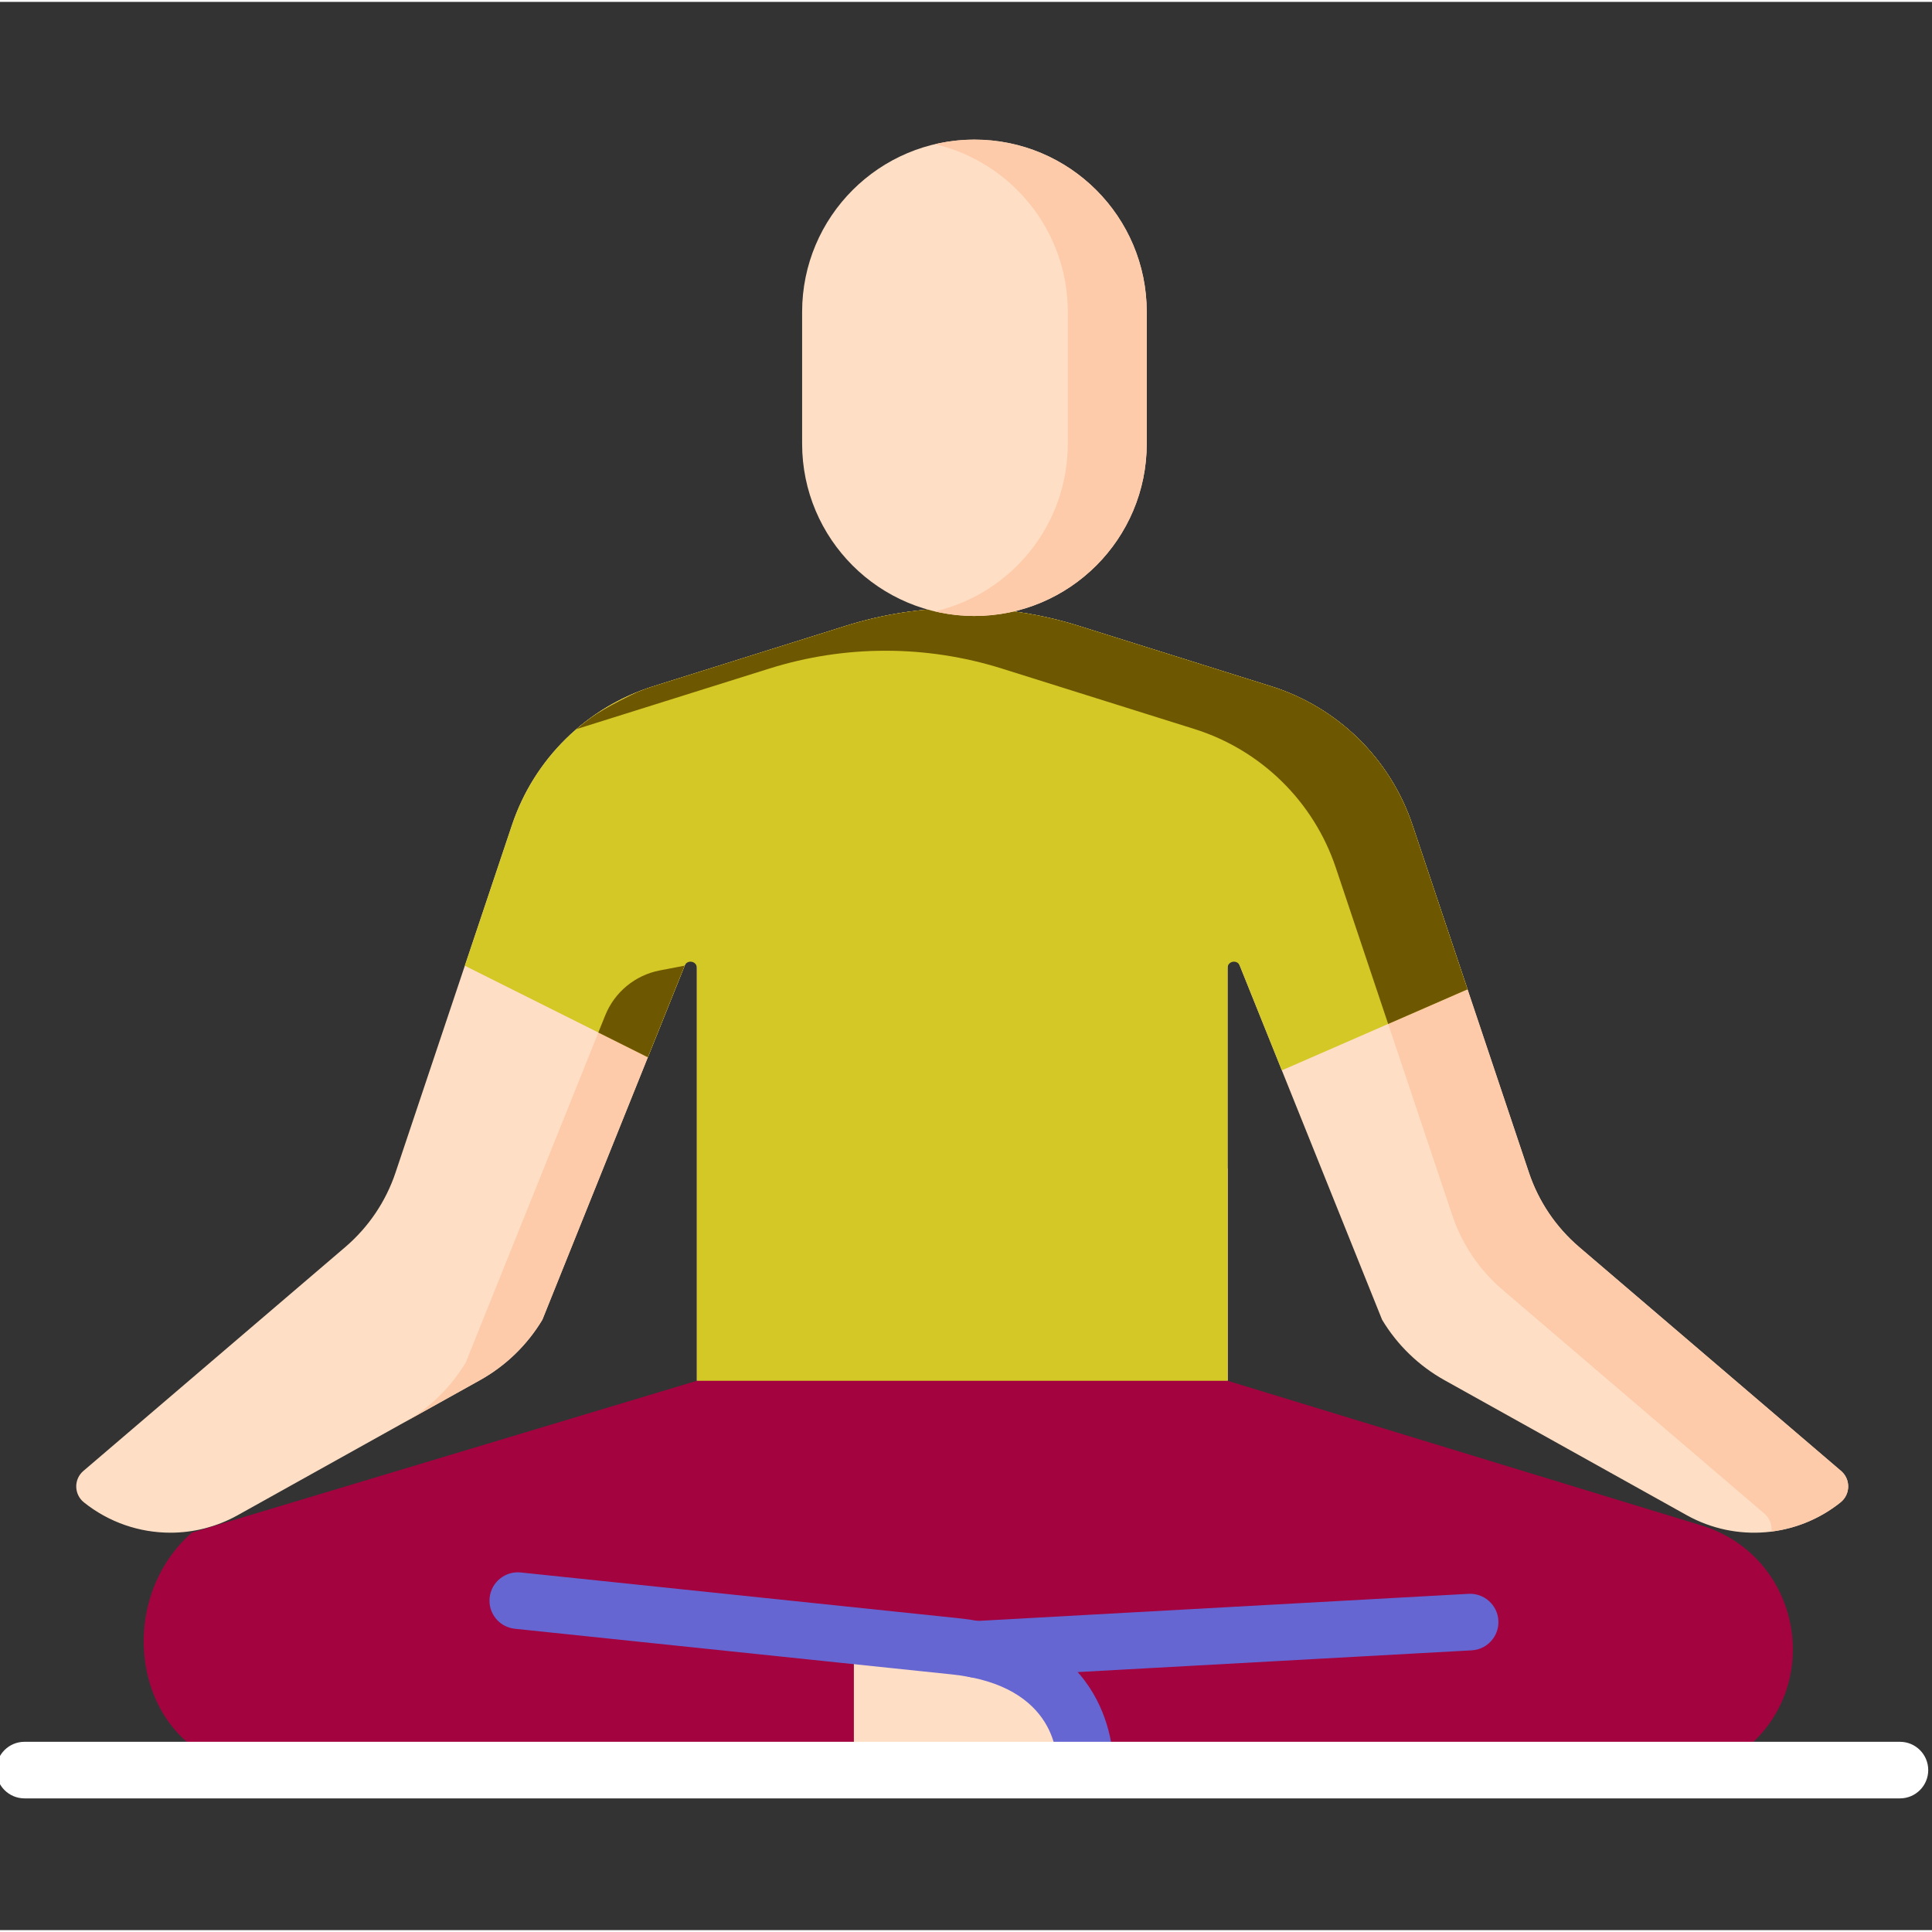
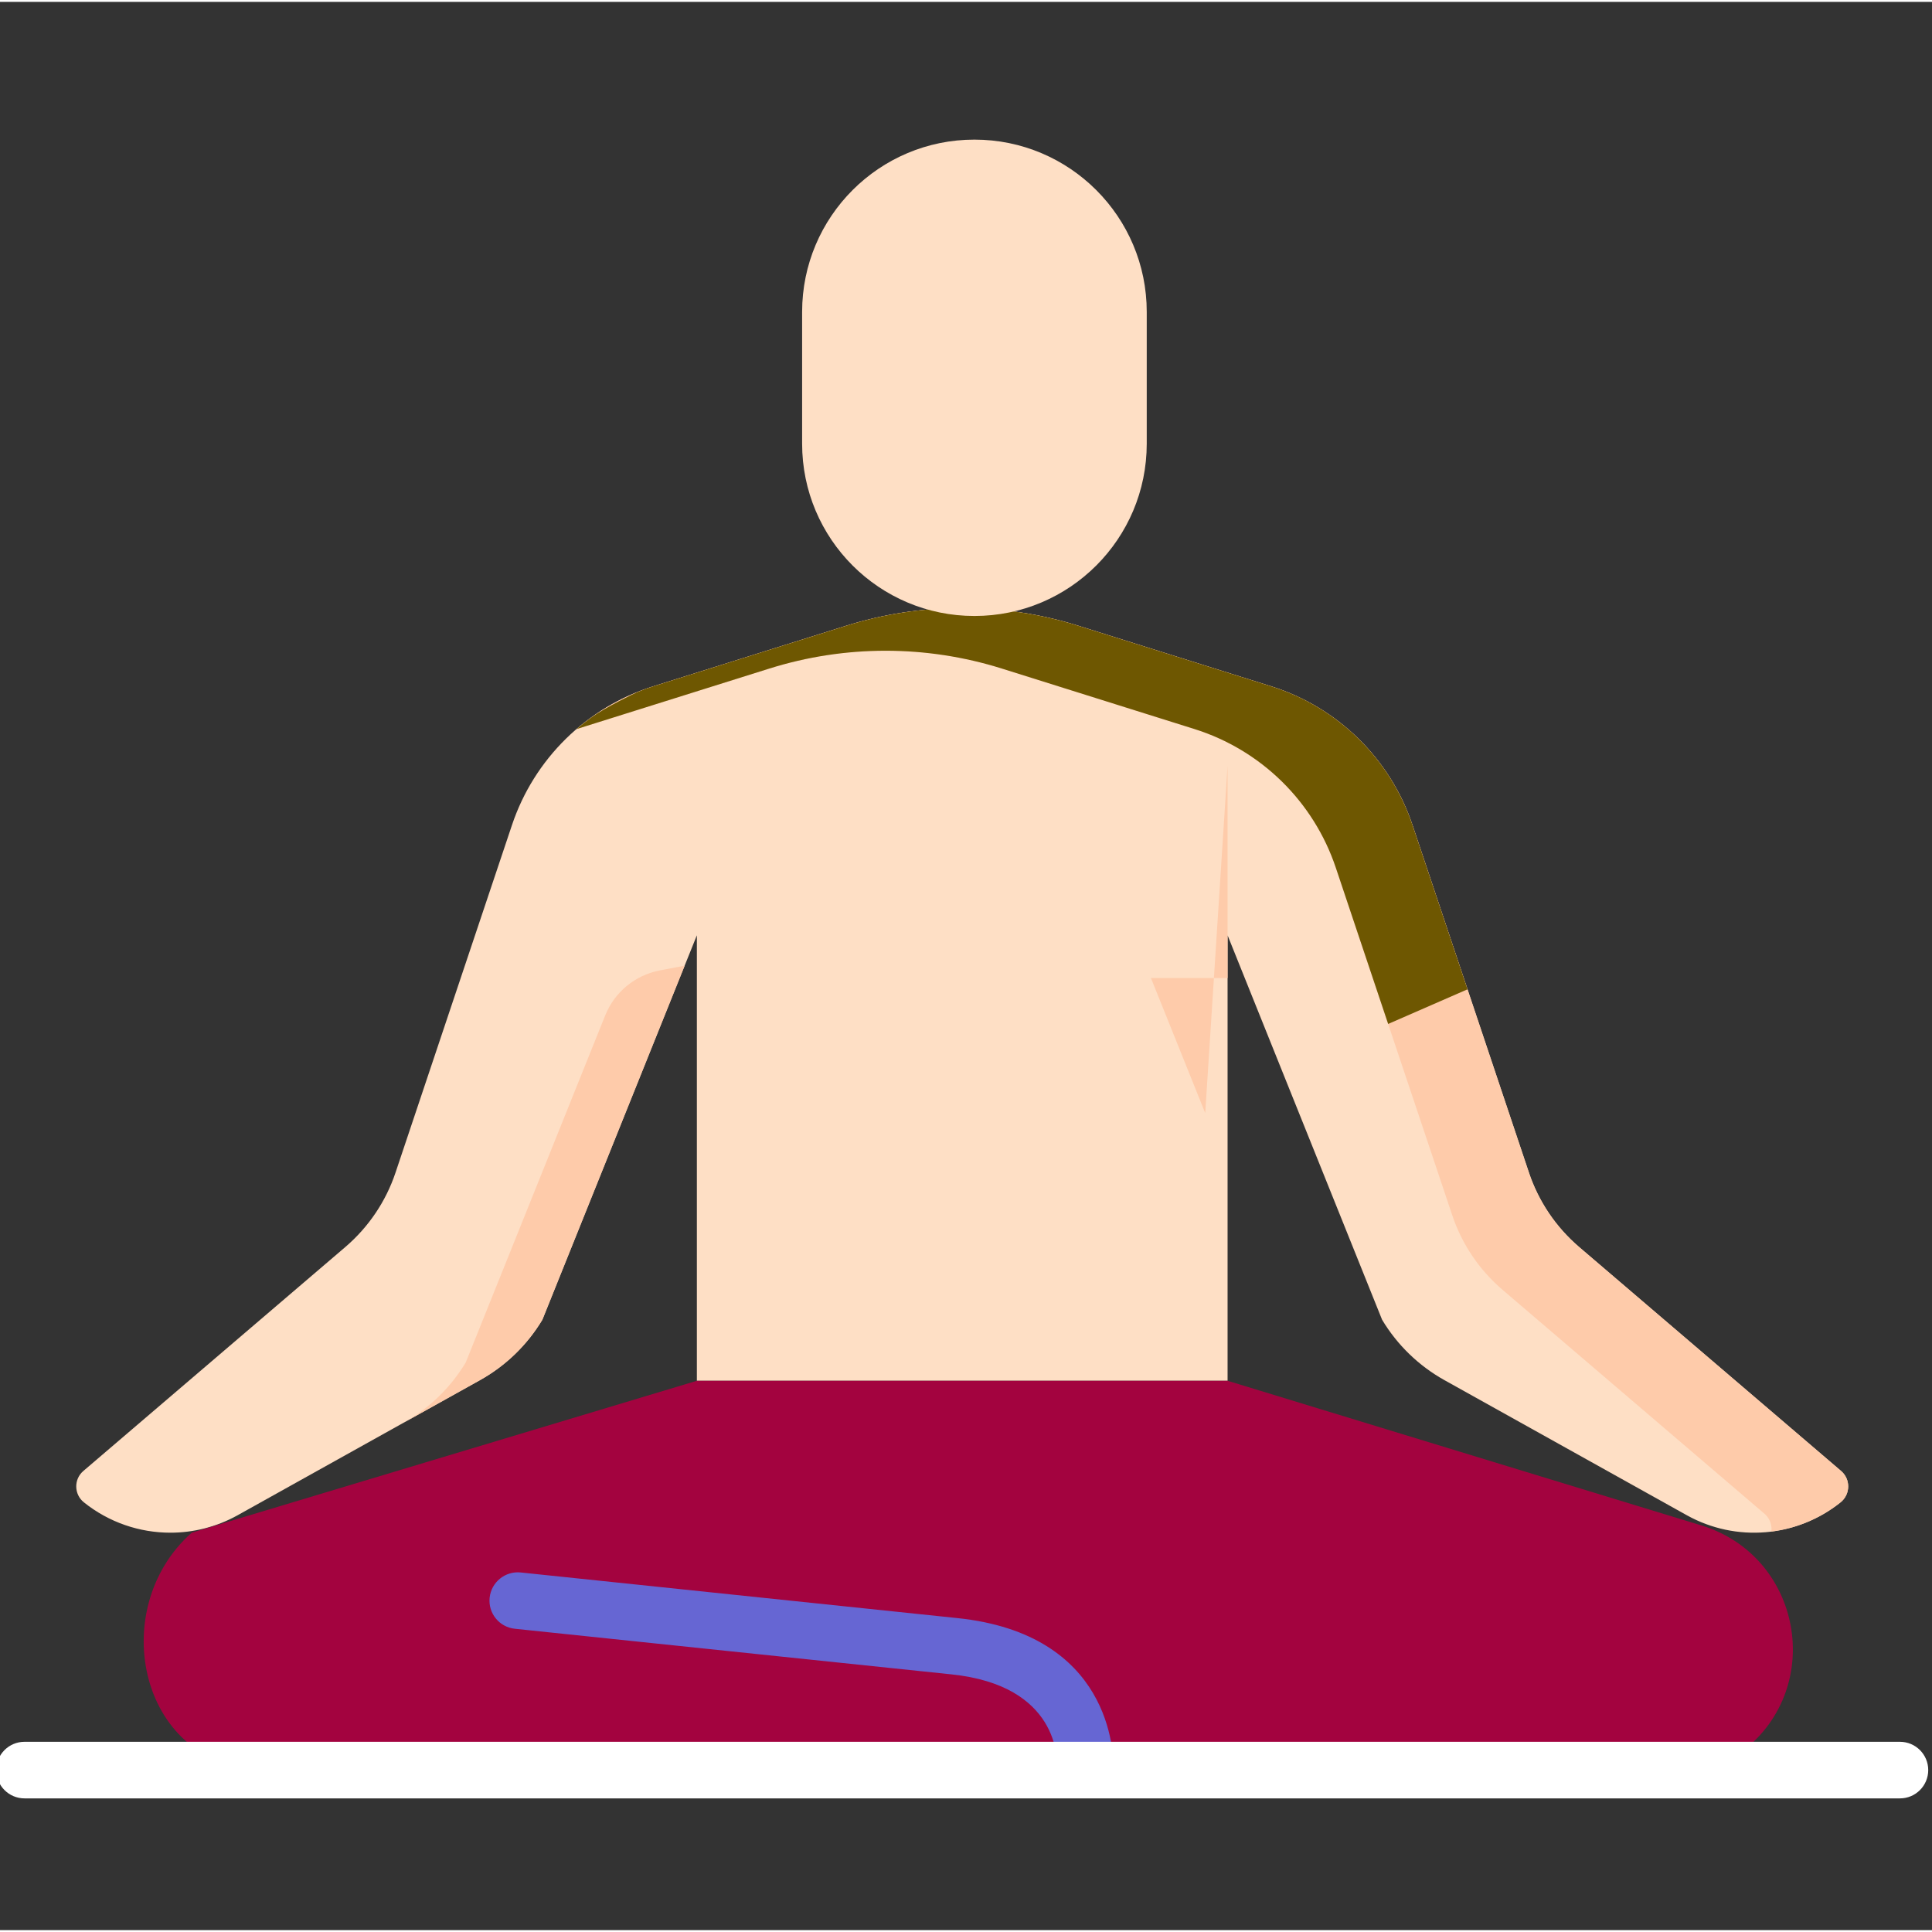
<svg xmlns="http://www.w3.org/2000/svg" height="512px" viewBox="1 -36 511.999 511" width="512px" class="">
  <rect x="1" y="-36" width="511.999" height="511" fill="#333333" stroke="none" />
  <g>
    <path d="m490.789 357.414c0 1.578-.68 3.148-2.031 4.227-11.605 9.297-27.688 10.656-40.703 3.43l-64.258-35.816c-6.816-3.801-12.516-9.32-16.531-16.016l-26.562-66.086-14.383-35.797v118.066h-140.641v-118.062l-12.996 32.324v.012l-27.949 69.543c-4.02 6.699-9.715 12.215-16.535 16.016l-64.254 35.816c-5.57 3.09-11.688 4.609-17.793 4.609-8.16 0-16.266-2.719-22.914-8.039-2.648-2.117-2.719-6.129-.141-8.324l69.426-59.352c6.137-5.258 10.746-12.074 13.305-19.742l18.355-54.789 12.496-37.285c5.875-17.555 19.812-31.23 37.473-36.777l51.012-16.012c20.074-6.309 41.598-6.309 61.68 0l51 16.012c17.664 5.547 31.598 19.223 37.477 36.777l14.586 43.531 16.266 48.543c2.559 7.668 7.164 14.484 13.305 19.742l69.422 59.352c1.262 1.078 1.891 2.586 1.891 4.098zm0 0" fill="#fedfc5" data-original="#FEDFC5" class="" />
    <g fill="#fecbaa">
      <path d="m175.848 220.672c-6.531 1.254-11.977 5.742-14.457 11.914l-9.016 22.426v.012l-27.949 69.543c-3.992 6.652-9.641 12.133-16.395 15.93l20.168-11.242c6.82-3.801 12.516-9.316 16.535-16.016l37.711-93.832zm0 0" data-original="#FECBAA" class="" />
-       <path d="m320.395 258.48-14.387-35.797v106.738h20.309v-56.199zm0 0" data-original="#FECBAA" class="" />
+       <path d="m320.395 258.48-14.387-35.797h20.309v-56.199zm0 0" data-original="#FECBAA" class="" />
      <path d="m488.898 353.316-69.426-59.352c-6.137-5.258-10.746-12.074-13.305-19.742l-16.262-48.543-14.586-43.531c-5.879-17.555-19.812-31.23-37.477-36.777l-51-16.012c-20.086-6.309-41.605-6.309-61.68 0l-51.012 16.012c-7.605 2.391-14.512 6.293-20.391 11.355.027-.008.055-.02.082-.027l51.012-16.016c20.074-6.309 41.594-6.309 61.676 0l51 16.016c17.664 5.547 31.602 19.223 37.48 36.773l14.582 43.535 16.266 48.543c2.559 7.668 7.168 14.484 13.305 19.742l69.426 59.348c1.258 1.082 1.887 2.59 1.887 4.098 0 .211-.012.422-.035.633 6.566-.828 12.926-3.41 18.316-7.73 1.352-1.082 2.031-2.648 2.031-4.227 0-1.512-.629-3.02-1.891-4.098zm0 0" data-original="#FECBAA" class="" />
    </g>
-     <path d="m389.906 225.68-49.203 21.473-11.148-27.742c-.691-1.715-3.238-1.219-3.238.625v109.387l-69.273 4-71.363-4v-109.387c0-1.848-2.547-2.34-3.238-.629l-9.758 24.277-48.5-24.25 12.492-37.285c5.879-17.555 19.812-31.227 37.477-36.777l51.012-16.012c20.074-6.309 41.598-6.309 61.68 0l51 16.012c17.664 5.551 31.598 19.223 37.477 36.777zm0 0" fill="#25bed3" data-original="#25BED3" class="" style="fill:#D3C825" data-old_color="#25bed3" />
    <path d="m157.617 153.699c-1.324.961-2.617 1.961-3.855 3.027.027-.008.055-.02.082-.027l51.012-16.016c20.074-6.309 41.594-6.309 61.676 0l51 16.016c17.664 5.547 31.602 19.223 37.48 36.773l13.863 41.387 21.031-9.18-14.586-43.531c-5.879-17.555-19.812-31.23-37.477-36.777l-51-16.012c-20.086-6.309-41.605-6.309-61.68 0l-51.012 16.012c-1.391.43-2.758.922-4.102 1.48-.641.258-8.586 4.07-12.434 6.848zm0 0" fill="#11a6bf" data-original="#11A6BF" class="" data-old_color="#11a6bf" style="fill:#6E5701" />
-     <path d="m161.391 232.586-1.828 4.539 13.121 6.559 9.758-24.277-6.594 1.266c-6.531 1.254-11.977 5.742-14.457 11.914zm0 0" fill="#11a6bf" data-original="#11A6BF" class="" data-old_color="#11a6bf" style="fill:#6E5701" />
    <path d="m462.957 427.465-6.559 5.129h-384.719c-33.648.02-42.953-42.492-19.863-62.918l133.863-40.254h140.637l125.566 38.336c26.488 8.098 32.906 42.664 11.074 59.707zm0 0" fill="#7f7ce8" data-original="#7F7CE8" class="" data-old_color="#7f7ce8" style="fill:#A3033F" />
-     <path d="m227.285 396.988v35.605h61.336l-1.992-14.195-15.492-14.047zm0 0" fill="#fedfc5" data-original="#FEDFC5" class="" />
    <path d="m213.57 81.078v-34.914c0-25.219 20.445-45.664 45.664-45.664s45.664 20.445 45.664 45.664v34.914c0 25.219-20.445 45.664-45.664 45.664s-45.664-20.445-45.664-45.664zm0 0" fill="#fedfc5" data-original="#FEDFC5" class="" />
-     <path d="m259.234.5c-3.602 0-7.102.43-10.465 1.219 20.176 4.73 35.203 22.828 35.203 44.445v34.914c0 21.617-15.027 39.715-35.203 44.445 3.363.789 6.863 1.219 10.465 1.219 25.219 0 45.664-20.445 45.664-45.664v-34.914c0-25.219-20.445-45.664-45.664-45.664zm0 0" fill="#fecbaa" data-original="#FECBAA" class="" />
    <path d="m296.078 432.594h-14.992c0-.199.008-.41.027-.621.141-2.156.539-21.801-27.988-24.75l-82.332-8.598-33.355-3.488c-4.121-.43-7.109-4.105-6.68-8.227.43-4.117 4.121-7.117 8.238-6.688l115.68 12.086c40.703 4.211 41.523 35.496 41.402 40.285zm0 0" fill="#6666d3" data-original="#6666D3" class="" />
-     <path d="m398.086 392.957c-.227-4.133-3.785-7.297-7.898-7.074l-131.039 7.234c-4.133.227-7.301 3.766-7.074 7.898.223 3.996 3.527 7.086 7.48 7.086.141 0 .277-.004.418-.012l131.043-7.234c4.133-.227 7.301-3.766 7.07-7.898zm0 0" fill="#6666d3" data-original="#6666D3" class="" />
    <path d="m504.504 440.09h-497.008c-4.141 0-7.496-3.359-7.496-7.5s3.355-7.496 7.496-7.496h497.008c4.141 0 7.496 3.359 7.496 7.496 0 4.145-3.355 7.5-7.496 7.5zm0 0" fill="#618aaa" data-original="#618AAA" class="active-path" data-old_color="#618aaa" style="fill:#FFFFFF" />
  </g>
</svg>